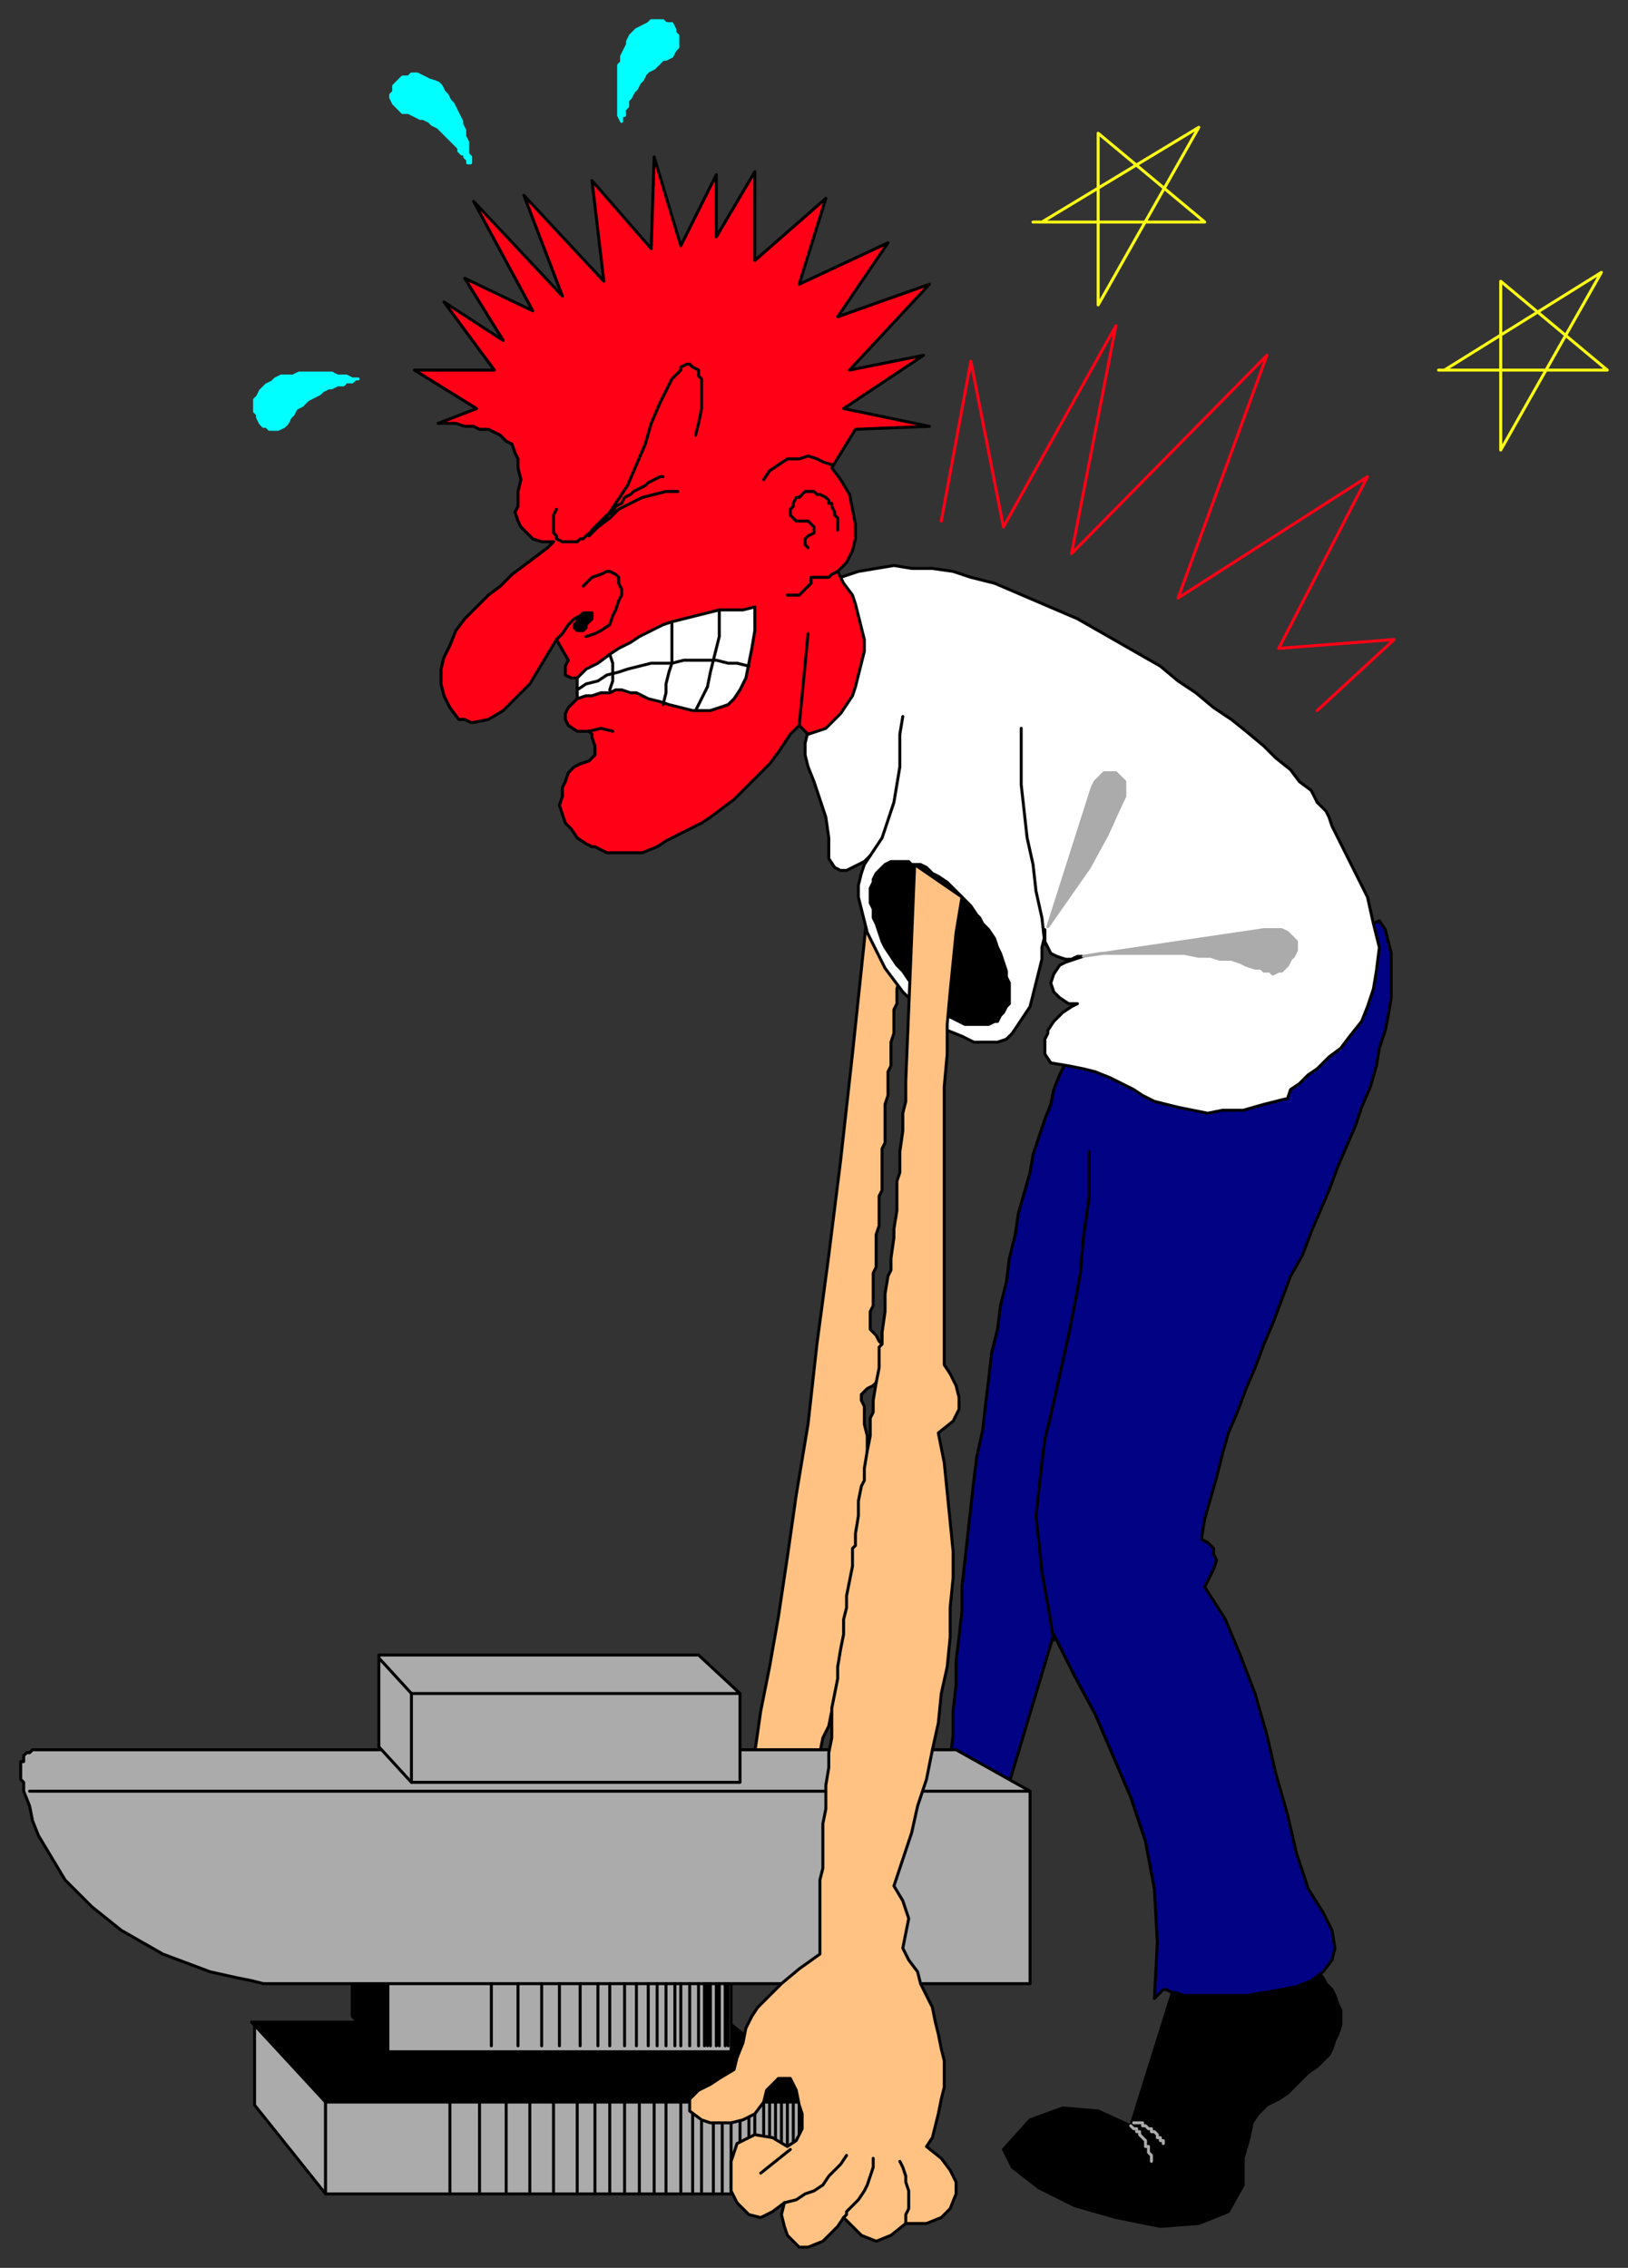
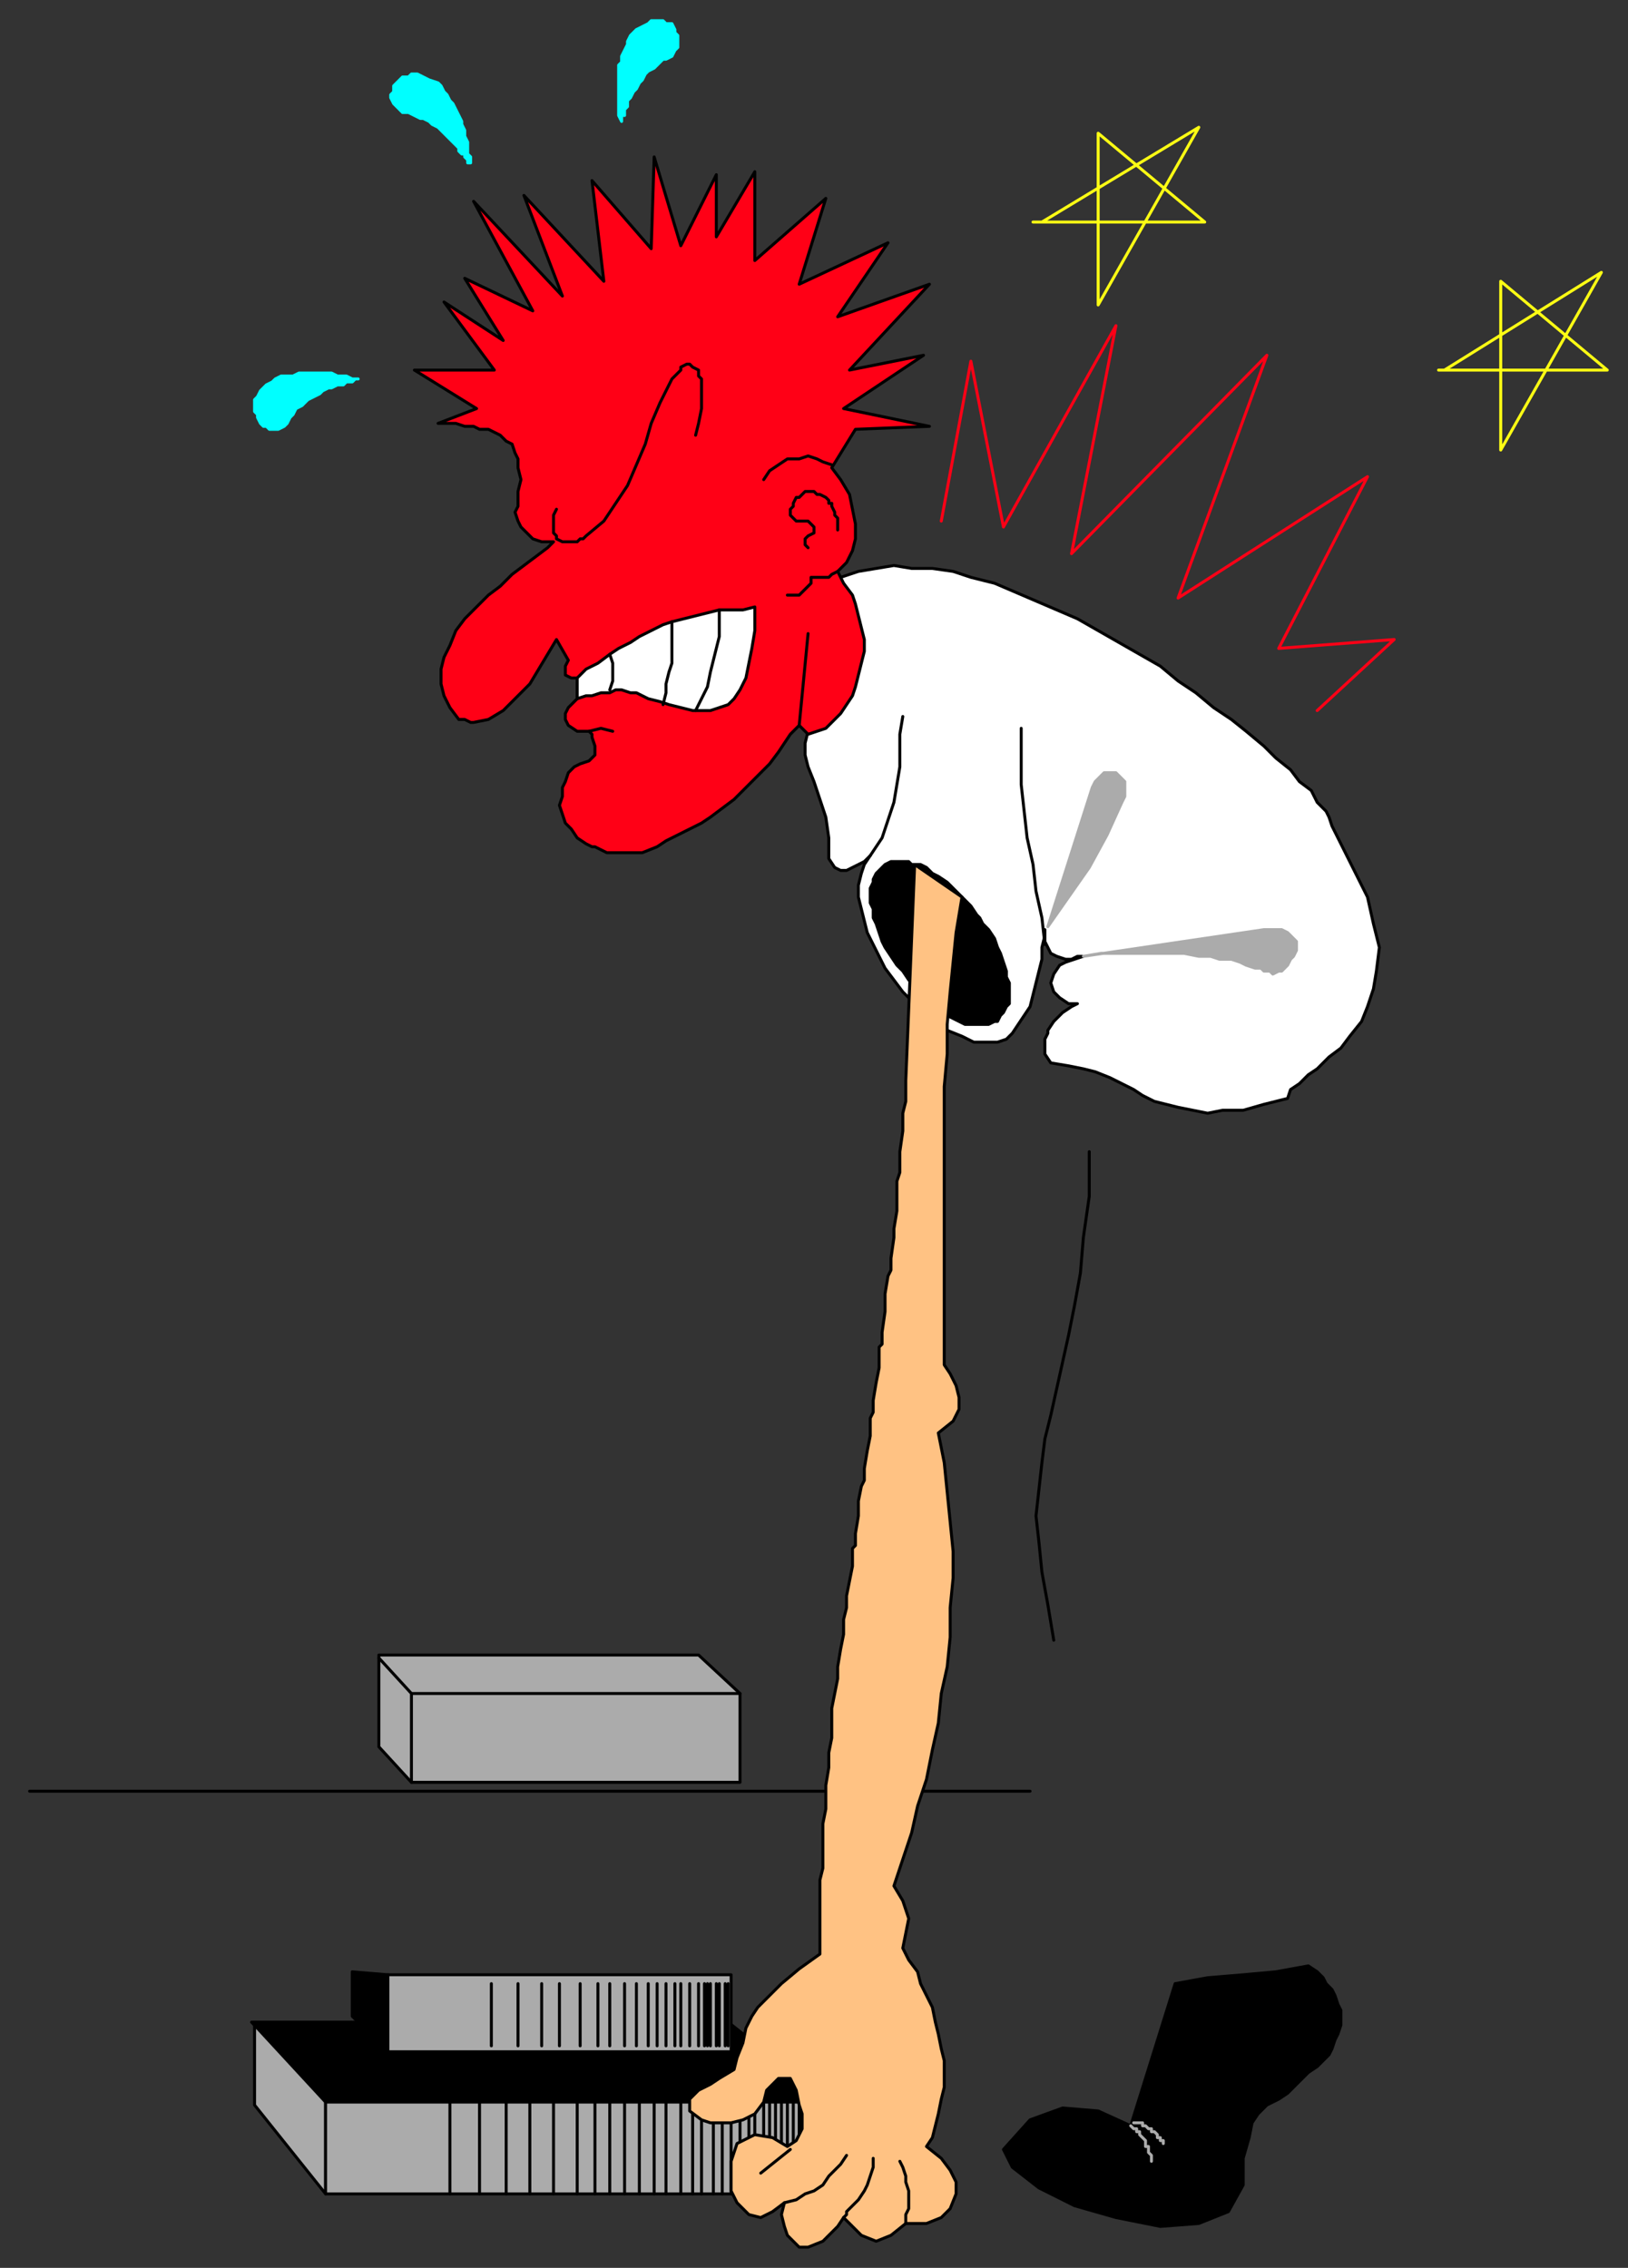
<svg xmlns="http://www.w3.org/2000/svg" width="550" height="766" fill-rule="evenodd" stroke-linecap="round" preserveAspectRatio="none">
  <rect width="100%" height="100%" fill="#333333" stroke="none" />
  <style>.brush0{fill:#fff}.pen0{stroke:#000;stroke-width:1;stroke-linejoin:round}.brush1{fill:#000}.brush2{fill:#ababab}.pen1{stroke:#ababab;stroke-width:1;stroke-linejoin:round}.brush4{fill:#0ff}.pen2{stroke:#0ff;stroke-width:1;stroke-linejoin:round}.brush5{fill:#ffc283}</style>
  <path d="m85 683 25 27h170l-34-27H85z" class="pen0 brush1" />
  <path d="m86 684 24 26v31l-24-30v-27z" class="pen0 brush2" />
  <path d="m397 670 11-2 12-1 11-1 11-2 3 2 2 2 1 2 2 2 1 2 1 3 1 2v5l-1 3-1 2-1 3-1 2-2 2-2 2-3 2-7 7-3 2-4 2-3 3-2 3-1 5-2 7v9l-5 9-10 4-13 1-15-3-14-4-12-6-9-7-3-6 9-10 11-4 12 1 11 5 15-48z" class="pen0 brush1" />
  <path fill="none" d="m382 718 1 1h1v1h1v1l1 1h0l1 1h0v1h0v1h1v1h0v1h0l1 1h0v1h0v1m-6-13h3v1h1l1 1h1v1h1l1 1v1h1v1h1v1h0" class="pen1" />
-   <path d="m362 356 104-45 2 3 1 4 1 4v15l-1 6-1 5-2 6-1 6-2 7-3 7-2 6-3 7-3 7-3 8-3 7-3 7-3 8-4 7-3 8-3 8-3 7-3 8-3 7-3 8-3 7-2 7-2 8-2 7-2 7-1 6v1l2 1 2 2v2l1 2-1 3-1 2-1 2-1 2 7 11 5 12 5 13 4 14 3 13 4 14 3 13 4 12 5 8 3 6 1 6-1 4-3 4-4 3-5 2-5 1-6 1-6 1h-21l-3-1h-1l-2-1h-1l-2 2-1 1 1-19-1-18-3-16-5-15-6-14-6-14-7-13-7-14-18 60-17-18 1-8v-8l1-9v-8l1-8 1-9v-8l1-9 1-9 1-9 1-9 1-8 2-9 1-9 1-8 1-9 2-8 1-8 2-8 1-8 2-8 1-7 2-7 2-7 1-6 2-6 2-6 2-5 1-5 2-5 2-4 2-3z" class="pen0" style="fill:#020285" />
  <path fill="none" d="M368 389v15l-2 14-1 12-2 11-2 10-2 9-2 9-2 9-2 8-1 8-1 9-1 9 1 9 1 10 2 11 2 12" class="pen0" />
  <path d="m210 41-1-2V22l1-1v-2l1-2 1-2v-1l1-2 2-2 2-1 2-1 1-1h4l1 1h2l1 2v1l1 1v4l-1 1-1 2-2 1h-1l-2 2-1 1-2 1-1 1-1 2-1 1-1 2-1 1-1 2-1 1v2l-1 1v2h-1v2z" class="pen2 brush4" />
-   <path d="m296 276 17 7v2l-1 3-1 2v3l-1 2v3l-1 2-1 3v3l-1 2v3l-1 2v3l-1 2v5l-1 2v6l-1 3v5l-1 2v8l-1 3v8l-1 2v8l-1 3v13l-1 2v14l-1 2v10l-1 3v11l-1 2v11l-1 2v6l2 2 1 2 1 1v2l1 1v4l-1 2v1l-1 1-1 2-1 1-2 1-2 2v2l1 2v6l1 4v25l-1 5v10l-1 5-1 5v5l-1 5-1 5-1 2v2l-1 5-1 5-2 5-1 4-1 5-1 5-2 4-1 5-2 4-2 5-1 4-2 5-1 4-2 5-2 4 2 3 2 2 3 4 3 3 2 2 1 1-1-1-2-2-2-1-3-1-3-2-4-1-4-1-5-1h-6l1-7 2-8 2-10 2-11 2-14 3-15 3-17 3-20 3-21 4-24 3-27 4-30 4-32 4-36 4-38 4-42z" class="pen0 brush5" />
  <path d="M159 55v-2l-1-1v-4l-1-2v-2l-1-2v-1l-1-2-1-2-1-2-1-1-1-2-1-1-1-2-1-1-3-1-2-1-2-1h-2l-1 1h-2l-1 1-1 1-1 1v2l-1 1v1l1 2 1 1 1 1 1 1h2l2 1 2 1h1l2 1 1 1 2 1 1 1 2 2 1 1 1 1 1 1 1 1v1l1 1h1v1l1 1v1h1zm-38 73h-2l-2-1h-3l-2-1h-11l-2 1h-4l-2 1-1 1-2 1-2 2-1 2-1 1v4l1 1v1l1 2 1 1h1l1 1h3l2-1 1-1 1-2 1-1 1-2 2-1 1-1 1-1 2-1 2-1 1-1 2-1h1l2-1h2l1-1h2l1-1h1z" class="pen2 brush4" />
  <path d="m273 247 11-52 6-2 6-1 6-1 6 1h7l7 1 6 2 8 2 7 3 7 3 7 3 7 3 7 4 7 4 7 4 7 4 6 5 6 4 6 5 6 4 5 4 6 5 4 4 5 4 3 4 4 3 2 4 3 3 1 2 1 3 1 2 6 12 5 10 2 9 2 8-1 8-1 6-2 6-2 5-4 5-3 4-4 3-4 4-3 2-3 3-3 2-1 3-8 2-7 2h-7l-5 1-5-1-5-1-4-1-4-1-4-2-3-2-4-2-4-2-5-2-4-1-5-1-6-1-2-3v-5l1-2v-1l2-3 3-3 3-2 2-1h-3l-3-2-2-2-1-3 1-3 2-3 2-1 3-1 3-1h-2l-2 1h-2l-3-1-2-1-1-2-1-2v-4 2l-1 4v4l-1 4-1 4-1 4-1 4-2 3-2 3-2 3-2 2-3 1h-8l-4-2-5-2-2-2-2-1-4-3-3-3-4-4-3-4-3-4-2-4-2-4-2-4-1-4-1-4-1-4v-4l1-4 1-3 2-3-2 2-2 1-2 1-2 1h-2l-2-1-2-3v-7l-1-7-2-6-2-6-2-5-1-4v-4l1-4z" class="pen0 brush0" />
  <path d="m298 293 1-1 2-1h6l1 1h3l2 1 2 2 2 1 3 2 2 2 2 2 2 2 2 2 2 3 1 1 1 2 2 2 2 3 1 3 1 2 1 3 1 3v2l1 2v7l-1 1-1 2-1 1-1 2h-1l-2 1h-8l-2-1-2-1-2-1-2-2-3-1-2-2-2-2-2-3-2-2-2-3-1-1-1-1-2-3-2-3-1-2-1-3-1-3-1-2v-3l-1-2v-5l1-2v-1l1-2 1-1 1-1z" class="pen0 brush1" />
  <path d="m354 313 15-47 1-2 1-1 1-1 1-1h4l1 1 1 1 1 1v5l-1 2-5 11-6 11-7 10-7 10zm12 10 61-9h6l2 1 1 1 1 1 1 1v3l-1 2-1 1-1 2-1 1-1 1h-1l-2 1-1-1h-2l-1-1h-2l-3-1-2-1-3-1h-4l-3-1h-4l-5-1h-28l-6 1z" class="pen1 brush2" />
  <path fill="none" d="m294 289 4-6 2-6 2-6 1-6 1-6v-11l1-6m48 77-1-9-2-9-1-9-2-9-1-9-1-9v-19" class="pen0" />
  <path d="M131 667v26h116v-26H131z" class="pen0 brush2" />
  <path d="M119 666v15l12 12v-26l-12-1z" class="pen0 brush1" />
-   <path d="M11 591h312l25 14v65H89l-4-1-5-1-9-2-8-3-8-3-7-4-7-4-5-4-5-4-5-5-4-4-3-5-3-5-3-5-2-5-1-5-2-5h0v-3l-1-1v-6h1v-2l1-1h1l1-1z" class="pen0 brush2" />
  <path d="m128 590 11 12h111v-30l-14-13H128v31z" class="pen0 brush2" />
  <path fill="none" d="M139 572v30m-11-42 11 12h111M10 605h338" class="pen0" />
  <path d="M148 143h6l3 1h3l2 1h3l2 1 2 1 2 2 2 1 1 3 1 2v3l1 4-1 4v5l-1 2 1 3 1 2 2 2 2 2 3 1h4l-2 2-4 3-4 3-4 3-4 4-4 3-4 4-4 4-3 4-2 5-2 4-1 4v5l1 4 2 4 3 4h2l2 1h1l5-1 5-3 4-4 5-5 3-5 3-5 3-5 4 7-1 2v3l2 1h2v7l-2 2-1 1-1 2v2l1 2 3 2h4l1 1v1l1 3v3l-2 2-3 1-2 1-2 2-1 3-1 2v3l-1 3 1 3 1 3 2 2 2 3 3 2 2 1h1l2 1 2 1h12l5-2 3-2 4-2 4-2 4-2 3-2 4-3 4-3 3-3 3-3 3-3 3-3 3-4 2-3 2-3 3-3 3 3 3-1 3-1 2-2 3-3 2-3 2-3 1-3 1-4 1-4 1-4v-4l-1-4-1-4-1-4-1-3-3-4-2-4 3-3 2-4 1-4v-5l-1-5-1-5-3-5-3-4 8-13 25-1-29-6 27-18-25 5 27-29-31 11 17-25-30 14 9-29-24 21V58l-13 22V59l-12 24-9-30-1 31-20-23 4 34-27-29 13 34-30-32 20 37-23-11 13 21-20-13 17 23h-27l21 13-13 5z" class="pen0" style="fill:#ff0016" />
  <path fill="none" d="m188 172-1 2v6l1 1v1l2 1h5l1-1h1l1-1 6-5 4-6 4-6 3-7 3-7 2-7 3-7 3-6 1-2 1-1 1-1 1-1v-1l2-1h1l1 1 2 1v2l1 1v10l-1 5-1 4m23 15 2-3 3-2 3-2h4l3-1 3 1 2 1 3 1m2 36-2 1-1 1h-6v2l-1 1-1 1-1 1-1 1h-4m17-22v-3h0v-1l-1-1v-1l-1-2v-1h-1v-1l-1-1-2-1h-1l-1-1h-3l-1 1-1 1h-1l-1 2v1l-1 1v2h0l1 1 1 1h4l1 1 1 1v2l-2 1-1 1v2l1 1" class="pen0" />
  <path d="M195 236v-7l3-3 4-2 4-3 3-2 4-2 3-2 4-2 4-2 3-1 4-1 4-1 4-1 4-1h8l4-1v8l-1 6-1 5-1 5-2 4-2 3-2 2-3 1-3 1h-6l-4-1-4-1-3-1-4-1-4-2h-2l-3-1h-2l-2 1h-3l-3 1h-2l-3 1z" class="pen0 brush0" />
  <path fill="none" d="m199 247 4-1 4 1" class="pen0" />
-   <path d="M195 213h2l1-1v-1l1-1 1-1v-2h-2 0-1l-1 1-1 1v1l-1 1v1l1 1z" class="pen0 brush1" />
-   <path fill="none" d="m188 216 2-2 2-3 2-2 2-1m1-10 3-3 3-1 2-1h1l2 1 1 1v2l1 2v2l-1 2-1 3-1 2-1 3-3 2-2 1-3 1m26-54h0-1l-2 1-2 1-1 1-2 1-2 1-1 1-2 1-1 2-2 1-1 2-2 1-2 2-1 1-2 2-1 2 3-3 4-3 3-3 4-2 4-2 4-1 4-1h4m-34 67 3-2 4-1 3-2 4-1 3-1 4-1 4-1h7l4-1h11l4 1h3l4 1" class="pen0" />
  <path fill="none" d="M243 206v9l-1 4-1 4-1 4-1 5-2 4-2 4m-8-30v14l-1 3-1 4v3l-1 4m-18-17 1 3v6l-1 3m64 12 3-31" class="pen0" />
  <path fill="none" d="m318 176 10-54 11 56 38-68-15 77 66-67-30 82 64-41-30 58 39-3-26 24" style="stroke:#ff0016;stroke-width:1;stroke-linejoin:round" />
  <path fill="none" d="M349 75h58l-36-30v58l34-60-53 32h-3 0m137 50h57l-36-30v57l34-60-53 33h-2 0" style="stroke:#ffff14;stroke-width:1;stroke-linejoin:round" />
  <path d="M110 710v31h169v-31H110z" class="pen0 brush2" />
  <path fill="none" d="M278 710v31m-1-31v31m-2-31v31m-2-31v31m-2-31v31m-1-31v31m-2-31v31m-2-31v31m-2-31v31m-2-31v31m-2-31v31m-2-31v31m-3-31v31m-2-31v31m-3-31v31m-3-31v31m-3-31v31m-3-31v31m-4-31v31m-3-31v31m-4-31v31m-5-31v31m-4-31v31m-5-31v31m-5-31v31m-5-31v31m-5-31v31m-6-31v31m-8-31v31m-25-31v31m-10-31v31m27-31v31m-8-31v31m75-71v21m-1-21v21m-2-21v21m-1-21v21m-2-21v21m-1-21v21m-1-21v21m-2-21v21m-3-21v21m-3-21v21m-2-21v21m-3-21v21m-3-21v21m-3-21v21m-4-21v21m-4-21v21m-5-21v21m-4-21v21m-6-21v21m-7-21v21m-6-21v21m-8-21v21m-9-21v21" class="pen0" />
  <path d="m309 292 16 11-2 12-1 10-1 10-1 11v10l-1 11v94l2 3 2 4 1 4v4l-2 4-5 4 2 10 1 10 1 10 1 10v9l-1 10v10l-1 10-2 9-1 10-2 9-2 10-3 9-2 9-3 9-3 9 3 5 2 6-1 5-1 5 2 4 3 4 1 4 2 4 2 4 1 5 1 4 1 5 1 4v9l-1 4-1 5-1 4-1 4-2 3 5 4 3 4 2 4v4l-2 5-3 3-5 2h-7l-5 4-5 2-5-2-3-3-3-3-2 3-5 5-5 2h-3l-4-4-1-3-1-4 1-4-4 3-4 2-4-1-4-4-2-4v-10l2-6 6-3 6 1 5 3 3-2 2-4v-5l-1-3-1-5-2-4h-4l-4 4-1 4-3 4-4 2-4 1h-7l-3-1-4-3v-4l3-3 4-2 3-2 5-3 1-4 2-5 1-5 2-4 2-3 4-4 4-4 6-5 7-5h0v-19h0v-6l1-4v-9h0v-6l1-5v-8h0l1-6v-5l1-5v-10l1-5 1-5v-4l1-6 1-5v-5l1-4v-4l1-5 1-5v-6l1-1v-4l1-6v-5l1-5 1-2v-4l1-6 1-5v-6l1-2h0v-4l1-6 1-5v-7l1-1v-4l1-7v-6l1-6 1-2h0v-4l1-7v-3l1-6v-10l1-3v-7l1-7v-6l1-4v-7l3-73z" class="pen0 brush5" />
  <path fill="none" d="m304 730 1 2 1 3v2l1 3v6l-1 2v3m-21-2 1-1v-1l2-2 2-2 2-3 1-2 1-3 1-3v-3m-30 15 4-1 3-2 3-1 3-2 2-3 2-2 2-2 2-3m-19-2-10 8" class="pen0" />
</svg>